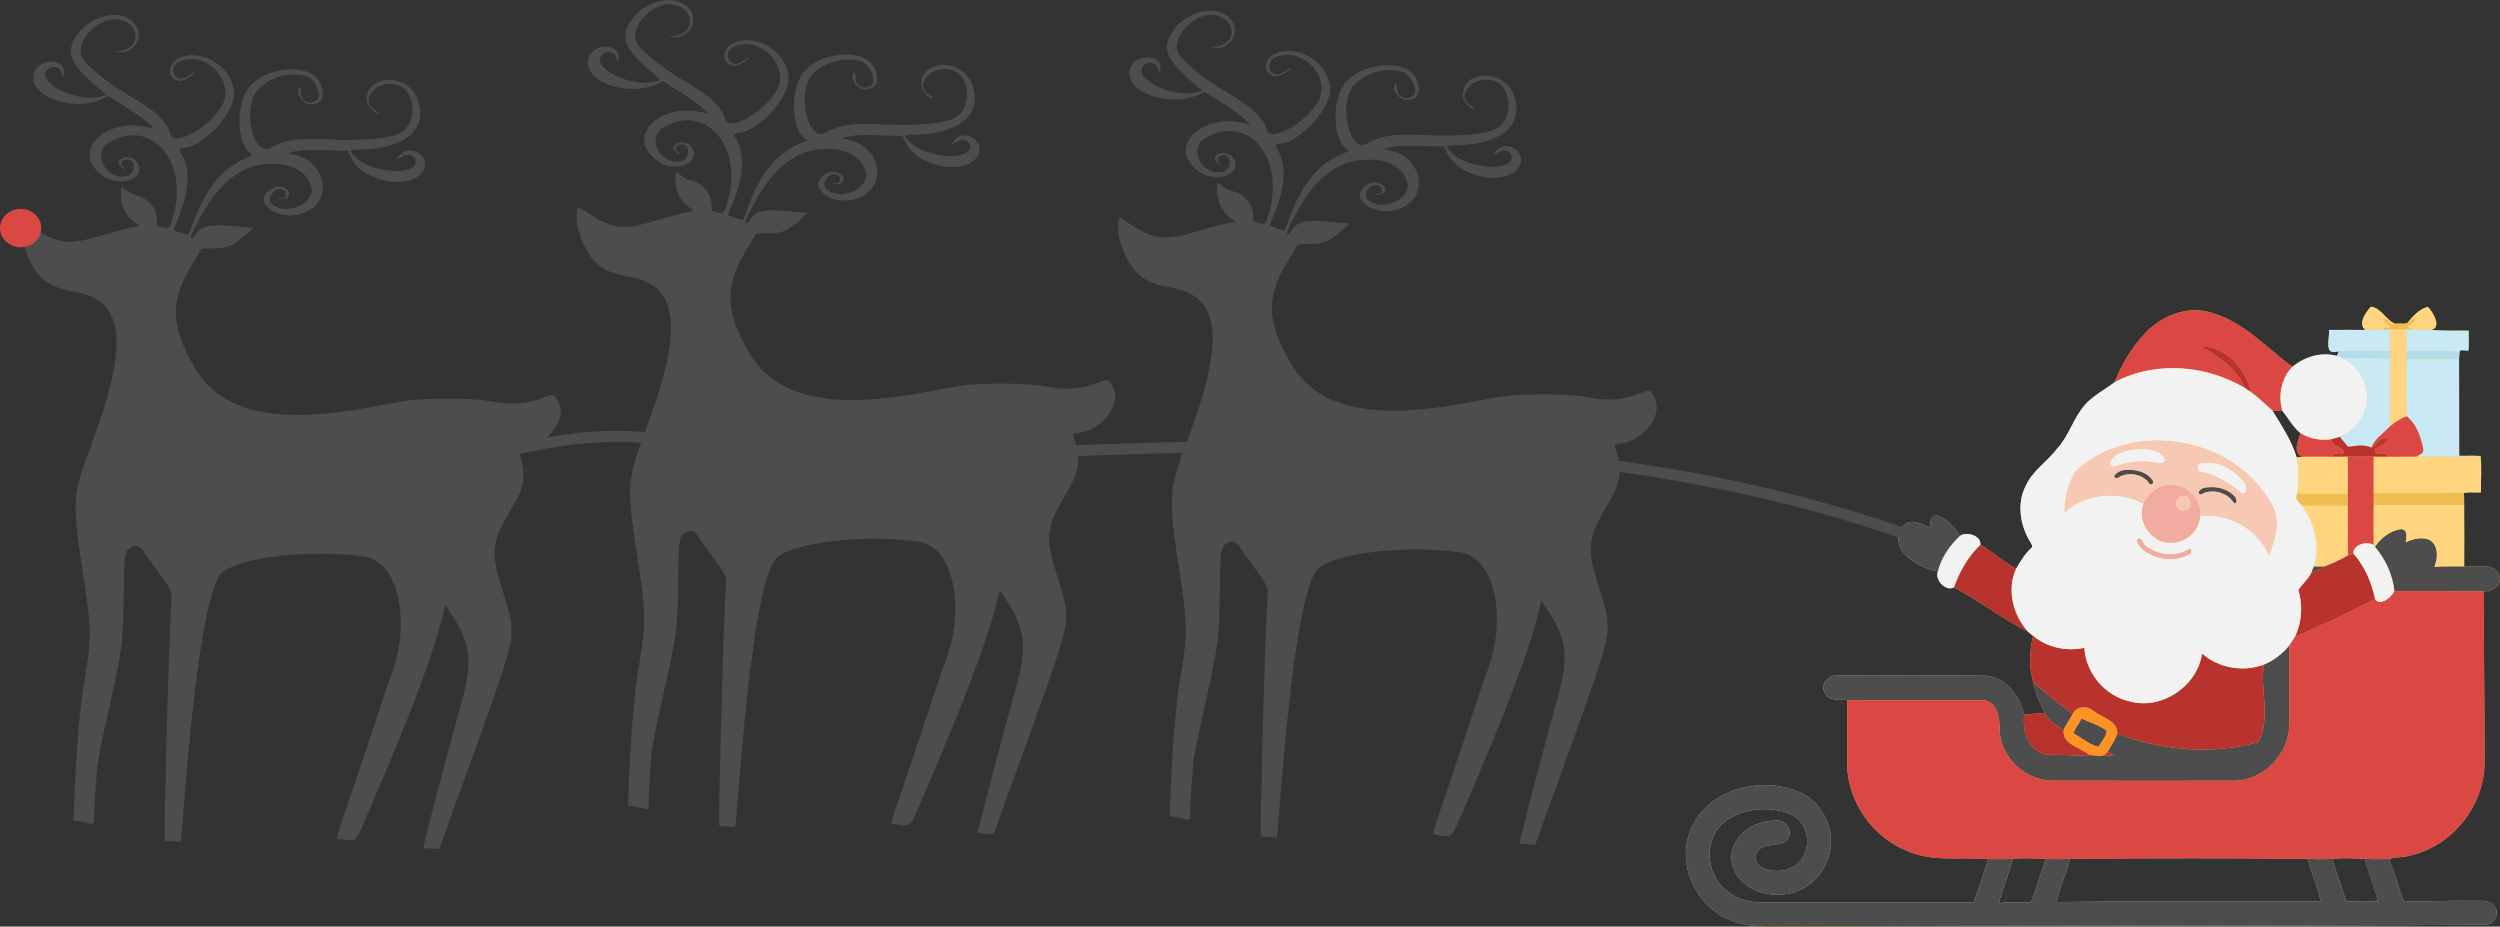
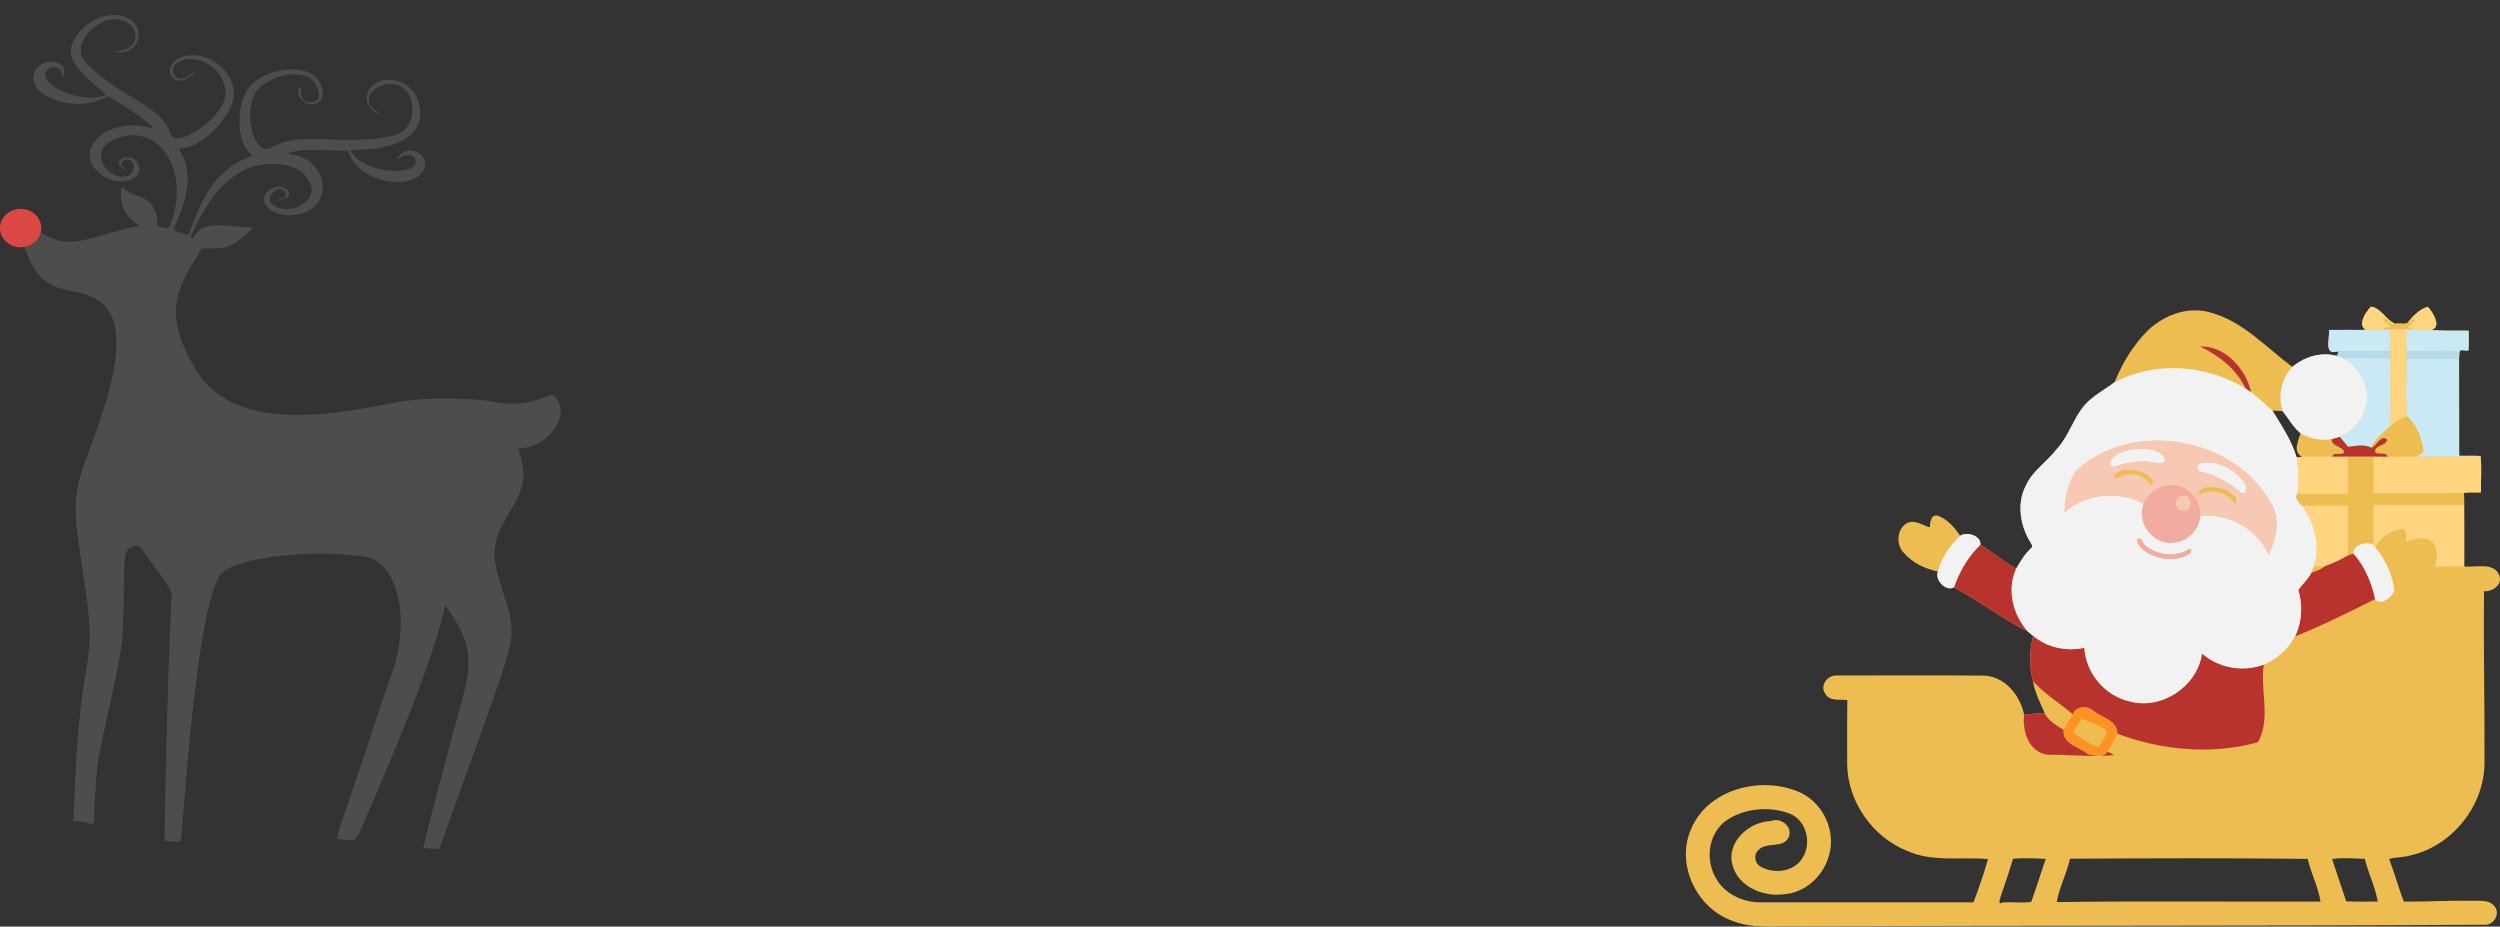
<svg xmlns="http://www.w3.org/2000/svg" xmlns:ns1="http://sodipodi.sourceforge.net/DTD/sodipodi-0.dtd" xmlns:ns2="http://www.inkscape.org/namespaces/inkscape" id="svg2" height="1265.872pt" width="3415.367pt" version="1.1" viewBox="0 0 3415.514 1265.873" ns1:docname="SantaAndSleigh-remix.svg" ns2:version="0.92.1 r15371">
  <rect x="0" y="0" width="3415.514" height="1265.873" fill="#333333" stroke="none" />
  <defs id="defs8332" />
  <ns1:namedview pagecolor="#ffffff" bordercolor="#666666" borderopacity="1" objecttolerance="10" gridtolerance="10" guidetolerance="10" ns2:pageopacity="0" ns2:pageshadow="2" ns2:window-width="1366" ns2:window-height="706" id="namedview8330" showgrid="false" ns2:snap-global="false" showguides="false" ns2:zoom="0.11196396" ns2:cx="1936.9434" ns2:cy="567.44225" ns2:window-x="-8" ns2:window-y="-8" ns2:window-maximized="1" ns2:current-layer="svg2" fit-margin-top="0" fit-margin-left="0" fit-margin-right="0" fit-margin-bottom="0">
    <ns1:guide position="-136.034,382.301" orientation="1,0" id="guide8909" ns2:locked="false" />
  </ns1:namedview>
  <g id="g4267" transform="translate(-101.353,414.708)">
    <g id="g8325">
      <path id="rect4264" d="m 2400,0 v 0.78 c 0.2,-0.2 0.6,-0.59 0.8,-0.78 z m 940.52,4.259 c -6.66,7.17 -18.69,23.941 -7.28,31.761 -16.71,-0.02 -33.42,-0.12 -50.12,0.03 1.54,11.74 -7.861,36.09 13.009,29 -0.26,2.44 -1.09,4.59 -2.48,6.45 -5.327,-1.462 -10.725,-2.123 -16.088,-2.077 -16.086,0.14 -31.848,6.652 -44.403,17.017 -35.54,-26.21 -66.809,-61.621 -110.69,-73.891 -7.53,-2.365 -15.25,-3.407 -22.945,-3.311 -23.085,0.287 -45.945,10.806 -62.775,26.511 -20.52,20.03 -35.78,45.101 -46.32,71.641 -13.23,10.13 -28.489,17.75 -39.909,30.13 -16.26,17.9 -22.06,42.66 -38.53,60.47 -13.36,17.88 -33.741,30.11 -43.031,50.98 -12.52,24.21 -7.75,54.29 6.25,76.88 0.91,2.31 4.35,5.531 1.57,7.841 -8.77,8.01 -15.03,18.18 -20.88,28.4 -17.44,-9.26 -31.94,-22.83 -49.05,-32.55 1.26,-9.045 -9.534,-15.014 -18.997,-14.762 -3.154,0.084 -6.161,0.86 -8.523,2.442 -7.45,-11.08 -16.969,-22.161 -29.589,-27.091 -1.331,-0.451 -2.512,-0.637 -3.556,-0.605 -7.312,0.223 -8.034,11.112 -8.244,16.266 -9.97,-2.77 -21.191,-11.671 -32.241,-5.231 -12.69,7.99 -13.82,27.25 -4.73,38.5 11.94,14.56 29.83,23.22 48,27.07 -4.77,11.51 10.959,27.75 21.889,21.55 34.57,18.52 66.001,42.931 100.98,60.391 2.24,2.15 4.8,3.93 7.2,5.93 -5.08,20.15 -5.851,42.019 -0.191,62.009 2.37,15.57 10.16,29.501 16.03,43.861 -1.174,-0.035 -2.347,-0.051 -3.52,-0.049 -8.215,0.018 -16.422,0.904 -24.569,1.919 -5.59,-26.65 -26.12,-52.331 -55.07,-53.491 -67.36,-0.5 -134.75,-0.25 -202.12,-0.13 -11.91,-0.28 -22.21,14.289 -14.65,24.709 5.94,11.16 20.19,7.39 30.32,9 -0.69,29.34 -0.051,58.73 -0.291,88.1 0.92,51.06 34.831,99.091 82.191,117.89 34.67,15.6 73.63,7.84 110.23,11.08 -5.68,19.97 -12.51,39.76 -19.82,59.13 -96.84,-0.06 -193.68,-0.03 -290.52,-0.02 -24.59,0.4 -50.269,-11.809 -61.989,-34.089 -14.47,-25.33 -9.27,-61.311 15.55,-78.291 24.32,-16.01 56.909,-19.079 84.189,-9.439 25.73,8.75 33.17,44.149 16.87,64.489 -12.35,15.85 -36.52,18.28 -53.62,9.3 -8.92,-3.53 -11.839,-16.859 -4.419,-23.359 11.72,-12.46 35.399,-0.731 42.009,-19.191 4.43,-13.71 -11.971,-25.729 -24.641,-20.489 -30.05,0.85 -61.569,28.66 -52.589,60.55 7.78,29.16 41.72,43.239 69.63,39.569 29.45,-1.82 54.58,-24.98 62.02,-53 9.82,-32.41 -7.041,-69.839 -37.061,-85.069 -15.681,-7.567 -33.54,-11.226 -51.48,-11.103 -42.488,0.29 -85.424,21.779 -100.92,62.722 -19.33,47.8 9.95,106.27 57.92,122.84 29.38,11.71 61.72,6.32 92.47,7.55 312.48,-1.63 625.05,-0.441 937.37,-2.391 11.3,-1.26 18.63,-15.78 11.17,-25.05 -7.46,-10 -21.781,-7.15 -32.461,-7.6 -30.57,-0.73 -61.029,1.441 -91.589,1.081 -7.42,-19.12 -12.59,-39.131 -20.1,-58.231 9.28,-2.95 19.289,-1.879 28.609,-4.789 57.35,-12.66 101.33,-67.62 101.73,-126.28 0.31,-78.22 -1.469,-156.44 -0.739,-234.69 11.36,0.75 25.03,-8.311 21.2,-21.041 -6.84,-19.78 -32.861,-10.919 -48.231,-13.009 0.05,-28 0.14,-56.01 -0.05,-84 0.48,-5.41 -0.02,-10.86 -0.38,-16.25 7.64,-1.7 15.55,-0.29 23.32,-0.82 -0.26,-16.21 1.27,-35.16 -0.65,-49.68 -9.71,-0.64 -19.45,0.029 -29.15,-0.291 -0.22,-44.39 0.139,-88.789 -0.141,-133.17 0.36,-2.78 0.371,-5.591 0.561,-8.381 0.42,-5.3 9.01,-0.929 12.3,-2.519 0.61,-8.92 0.24,-17.89 0.18,-26.82 -17.11,-0.43 -34.26,0.76 -51.28,-1.18 15.51,-3.16 2.2,-24.701 -4.27,-31.341 -11.01,2.44 -20.459,12.7 -27.659,21.38 -5.22,2.75 -11.861,-0.129 -17.391,1.511 -12.26,-4.58 -18.85,-21.681 -32.83,-23.181 z m -134.5,142.04 c 4.6,0.14 9.22,0.26 13.83,0.57 8.21,10 14.17,21.76 24.42,30.17 -2.69,10.64 -11.071,25.59 2.119,32.23 -2.45,0.26 -4.879,0.65 -7.289,1.08 -6.84,-23.11 -20.66,-43.5 -33.08,-64.05 z m 98.188,611.43 c 9.338,-0.066 18.719,0.547 28.012,0.953 4.61,19.76 14.339,38.261 17.569,58.241 -14.33,0.21 -28.7,0.43 -43,-0.27 -6.57,-19.24 -12.849,-38.6 -19.319,-57.88 5.546,-0.72 11.134,-1.004 16.738,-1.044 z m -435.9,0.07 c 9.346,-0.057 18.703,0.352 28.022,0.92 -6.92,19.52 -12.81,39.42 -19.98,58.83 -12.72,1.45 -25.661,-0.04 -38.431,0.55 -6.58,3.44 -4.78,-1.79 -4.35,-4.48 5.86,-18.42 12.751,-36.52 17.941,-55.15 5.588,-0.435 11.191,-0.636 16.798,-0.67 z m 223.52,0.055 c 54.118,-0.025 108.24,0.19 162.32,0.825 4.57,19.79 14.47,38.32 17.5,58.33 -120.14,0.45 -240.34,-0.94 -360.45,0.7 3.75,-20.21 13.569,-39.139 18.309,-59.239 54.085,-0.325 108.2,-0.59 162.32,-0.616 z" ns2:connector-curvature="0" style="fill:#edbd51" />
-       <path id="path4" d="m 2400,0 v 0.78 c 0.2,-0.2 0.6,-0.59 0.8,-0.78 z m 610.67,227.15 c -1.725,-0.006 -3.43,0.072 -5.094,0.228 -5.95,-1.67 -24.259,10.22 -11.359,11.13 13.11,-9.43 34.879,-6.209 43.759,7.741 2.86,2.67 6.71,-1.47 4.47,-4.5 -6.65,-10.395 -19.701,-14.558 -31.777,-14.598 z m 112.13,23.591 c -2.712,0.005 -5.411,0.225 -8.044,0.648 -4.57,-0.09 -14.579,6.909 -6.869,9.639 14.85,-8.89 36.91,-3.35 45.5,11.83 5.49,1.14 3.59,-6.859 1.1,-9.319 -7.93,-8.816 -19.934,-12.819 -31.688,-12.798 z m -376.6,38.78 c -7.312,0.223 -8.034,11.112 -8.244,16.266 -9.97,-2.77 -21.191,-11.671 -32.241,-5.231 -12.69,7.99 -13.82,27.25 -4.73,38.5 11.94,14.56 29.83,23.22 48,27.07 4.46,-18.94 16.299,-35.749 30.359,-48.909 -7.45,-11.08 -16.969,-22.161 -29.589,-27.091 -1.331,-0.451 -2.512,-0.637 -3.556,-0.605 z m 635.51,18.675 c -14.71,1.73 -27.561,12.151 -35.831,24.041 14.36,17.17 24.43,38.18 26.6,60.63 40.84,0.33 81.691,-0.03 122.53,0.18 11.36,0.75 25.03,-8.311 21.2,-21.041 -6.84,-19.78 -32.861,-10.919 -48.231,-13.009 -13.58,0.01 -27.159,-0.16 -40.719,0.55 5.19,-11.88 5.63,-28.67 -6.3,-36.63 -10.75,-4.73 -22.64,-1.26 -32.87,3.03 1.02,-6.27 3.04,-17.62 -6.38,-17.75 z m -111.9,50.88 c -2.447,-0.01 -4.891,-0.004 -7.341,0.066 -1.41,2.82 -2.5,5.77 -3.45,8.77 6.26,-2.38 13.051,-4.271 18.161,-8.811 -2.47,0.01 -4.923,-0.015 -7.37,-0.025 z m -40.809,108 c -9.39,11.33 -21.13,20.58 -34.8,26.18 -5.38,34.52 10.249,74.491 -8.011,106.03 -62.66,17.63 -131.38,11.089 -192.07,-11.631 -3.32,8.63 -8.629,16.231 -13.189,24.211 2.15,2.48 6.86,2.56 8.17,5.13 -29.89,2.56 -60.21,-0.72 -90.2,-0.62 -25.78,-3.46 -34.95,-32.179 -32.05,-54.639 -5.59,-26.65 -26.12,-52.331 -55.07,-53.491 -67.36,-0.5 -134.75,-0.25 -202.12,-0.13 -11.91,-0.28 -22.21,14.289 -14.65,24.709 5.94,11.16 20.19,7.39 30.32,9 62.46,0.46 124.94,-0.059 187.4,0.241 19.05,3.85 20.709,26.85 20.639,42.52 2.2,36.8 35.511,66.889 72.011,67.189 83.14,0.42 166.3,0.251 249.44,0.091 38.75,-0.73 72.041,-34.94 74.111,-73.23 0.34,-37.18 0.05,-74.371 0.07,-111.56 z m -350.2,48.93 c 2.37,15.57 10.16,29.501 16.03,43.861 5.45,10.58 16.14,16.609 25.92,22.589 3.6,-7.45 8.11,-14.389 12.37,-21.459 -17.74,-14.89 -38.26,-27.641 -54.32,-44.991 z m 66.459,51.011 c -3.61,6.67 -8.559,12.699 -11.389,19.759 11.22,6.46 21.959,16.02 34.489,18.87 3.78,-7.15 10.851,-13.731 11.241,-22.041 -10.37,-7.48 -22.841,-11.519 -34.341,-16.589 z m -433.78,90.867 c -42.488,0.29 -85.424,21.779 -100.92,62.722 -19.33,47.8 9.95,106.27 57.92,122.84 29.38,11.71 61.72,6.32 92.47,7.55 312.48,-1.63 625.05,-0.441 937.37,-2.391 11.3,-1.26 18.63,-15.78 11.17,-25.05 -7.46,-10 -21.781,-7.15 -32.461,-7.6 -30.57,-0.73 -61.029,1.441 -91.589,1.081 -7.42,-19.12 -12.59,-39.131 -20.1,-58.231 -11.07,0.31 -22.15,0.38 -33.2,-0.13 4.61,19.76 14.339,38.261 17.569,58.241 -14.33,0.21 -28.7,0.43 -43,-0.27 -6.57,-19.24 -12.849,-38.6 -19.319,-57.88 -11.09,0.39 -22.19,0.409 -33.25,-0.091 4.57,19.79 14.47,38.32 17.5,58.33 -120.14,0.45 -240.34,-0.94 -360.45,0.7 3.75,-20.21 13.569,-39.139 18.309,-59.239 -11.05,0.81 -22.13,0.7 -33.18,0.25 -6.92,19.52 -12.81,39.42 -19.98,58.83 -12.72,1.45 -25.661,-0.04 -38.431,0.55 -6.58,3.44 -4.78,-1.79 -4.35,-4.48 5.86,-18.42 12.751,-36.52 17.941,-55.15 -11.37,0.76 -22.77,0.68 -34.15,0.43 -5.68,19.97 -12.51,39.76 -19.82,59.13 -96.84,-0.06 -193.68,-0.03 -290.52,-0.02 -24.59,0.4 -50.269,-11.809 -61.989,-34.089 -14.47,-25.33 -9.27,-61.311 15.55,-78.291 24.32,-16.01 56.909,-19.079 84.189,-9.439 25.73,8.75 33.17,44.149 16.87,64.489 -12.35,15.85 -36.52,18.28 -53.62,9.3 -8.92,-3.53 -11.839,-16.859 -4.419,-23.359 11.72,-12.46 35.399,-0.731 42.009,-19.191 4.43,-13.71 -11.971,-25.729 -24.641,-20.489 -30.05,0.85 -61.569,28.66 -52.589,60.55 7.78,29.16 41.72,43.239 69.63,39.569 29.45,-1.82 54.58,-24.98 62.02,-53 9.82,-32.41 -7.041,-69.839 -37.061,-85.069 -15.681,-7.567 -33.54,-11.226 -51.48,-11.103 z" ns2:connector-curvature="0" style="fill:#4d4d4d" />
      <path id="path6" d="m 3340.5,4.259 c -6.66,7.17 -18.69,23.941 -7.28,31.761 11.2,0.18 22.41,-0.341 33.63,0.039 0.58,9.65 -0.021,19.341 0.109,29.011 0.12,3.3 0.15,6.589 0.25,9.889 -1,31.03 0.971,62.141 -1.089,93.131 7.27,-5.6 14.769,-11.211 23.559,-14.161 -1.74,-26.24 -0.201,-52.63 -0.691,-78.93 -0.02,-3.33 -0.089,-6.679 0.011,-10.009 -0.07,-9.62 -0.251,-19.25 0.059,-28.87 11.17,-0.51 22.381,0.08 33.591,-0.23 15.51,-3.16 2.2,-24.701 -4.27,-31.341 -11.01,2.44 -20.459,12.7 -27.659,21.38 2.64,-1.43 9.55,-7.909 10.05,-2.359 -5.89,4.37 -16.131,10.59 -1.711,11.5 -14.08,-0.09 -28.14,-0.041 -42.2,0.139 1.14,-4.57 8.43,-0.109 10.4,-4.119 -2.23,-4.47 -9.62,-4.791 -10.07,-10.111 8.33,-2.48 8.761,11.441 16.141,6.461 -12.26,-4.58 -18.85,-21.681 -32.83,-23.181 z m 149.7,203.99 c -29.17,1.74 -58.43,0.24 -87.63,0.78 -13.13,-0.08 -26.24,0.021 -39.35,0.161 -6.42,-0.02 -12.8,-0.201 -19.18,-0.191 -0.08,16.67 -0.071,33.33 -0.031,50 41.17,-0.17 82.35,0.33 123.52,-0.25 7.64,-1.7 15.55,-0.29 23.32,-0.82 -0.26,-16.21 1.27,-35.16 -0.65,-49.68 z m -228.3,0.734 c -5.181,0.015 -10.362,0.087 -15.541,0.286 -2.45,0.26 -4.879,0.65 -7.289,1.08 2.53,16.37 3.769,32.989 0.909,49.409 22.99,0.52 46,0.111 69,0.241 0.07,-17 -0.02,-34.001 0.02,-50.991 -7.09,-0.05 -14.131,0.071 -21.191,0.061 -8.638,0.025 -17.274,-0.11 -25.909,-0.086 z m 82.1,66.02 c 0.02,18.22 -0.17,36.45 0.05,54.68 0.58,0.85 1.179,1.701 1.789,2.561 8.27,-11.89 21.121,-22.311 35.831,-24.041 9.42,0.13 7.4,11.48 6.38,17.75 10.23,-4.29 22.12,-7.76 32.87,-3.03 11.93,7.96 11.49,24.75 6.3,36.63 13.56,-0.71 27.139,-0.54 40.719,-0.55 0.05,-28 0.14,-56.01 -0.05,-84 h -123.89 z m -97.791,0.92 c 17.07,23.66 25.6,54.85 16.18,83.23 4.9,-0.14 9.771,-0.021 14.711,-0.041 11.13,-3.97 21.99,-9.129 32.2,-15.059 -0.68,-22.68 -0.151,-45.37 -0.341,-68.05 -20.92,-0.06 -41.84,0.12 -62.75,-0.08 z" ns2:connector-curvature="0" style="fill:#ffd57f" />
-       <path id="path8" d="m 3099.5,9.239 c -23.1,0.287 -45.9,10.806 -62.7,26.511 -20.52,20.03 -35.78,45.101 -46.32,71.641 55.5,-29.57 125.46,-23.61 178.65,8.45 -12.18,-26.33 -36.51,-44.961 -62.12,-57.291 34.42,-1.09 62.54,30.62 69.9,62.47 10.33,7.7 19.591,16.65 29.131,25.28 4.6,0.14 9.22,0.26 13.83,0.57 -6.64,-20.73 -1.881,-44.61 13.339,-60.43 -35.6,-26.209 -66.8,-61.62 -110.7,-73.89 -7.6,-2.365 -15.3,-3.407 -23,-3.311 z m 290.2,144.69 c -8.79,2.95 -16.289,8.561 -23.559,14.161 -8.91,9.01 -20.54,16.399 -25.25,28.719 6.76,-0.22 11.51,-17.919 21.48,-11.459 0.89,9.09 -17.52,7.74 -16.23,17.23 4.17,5.35 15.07,-1.099 17.08,6.611 13.11,-0.14 26.22,-0.241 39.35,-0.161 4.8,-2.25 11.65,-4.759 9.4,-11.789 -3.41,-15.79 -9.26,-32.911 -22.27,-43.311 z m -145.46,23.111 c -2.69,10.64 -11.071,25.59 2.119,32.23 13.81,-0.53 27.63,-0.16 41.45,-0.2 1.49,-7.54 13.081,-0.311 16.131,-6.141 -2.11,-8.38 -17.801,-7.639 -17.111,-17.709 -14.68,2.42 -29.859,-0.55 -42.589,-8.18 z m 82.272,31.934 c -5.84,-0.002 -11.678,0.004 -17.512,0.034 -0.04,16.99 0.05,33.991 -0.02,50.991 0.07,5.33 0,10.66 0,16 0.19,22.68 -0.339,45.37 0.341,68.05 2.49,-0.78 4.98,-1.54 7.48,-2.3 -1.46,-12.15 17.73,-17.76 27.27,-12.07 -0.22,-18.23 -0.03,-36.46 -0.05,-54.68 -0.08,-5.33 -0.071,-10.68 -0.011,-16 -0.04,-16.67 -0.049,-33.33 0.031,-50 -5.845,-0.01 -11.688,-0.022 -17.528,-0.025 z m 45.947,183.9 c -3.58,8.27 -19.52,21.27 -26.25,10.83 -35.9,17.98 -72.079,36.12 -109.37,51.08 -2.63,4.1 -5.21,8.23 -7.9,12.3 -0.02,37.19 0.27,74.381 -0.07,111.56 -2.07,38.29 -35.361,72.5 -74.111,73.23 -83.14,0.16 -166.3,0.329 -249.44,-0.091 -36.5,-0.3 -69.811,-30.389 -72.011,-67.189 0.07,-15.67 -1.589,-38.67 -20.639,-42.52 -62.46,-0.3 -124.94,0.219 -187.4,-0.241 -0.69,29.34 -0.051,58.73 -0.291,88.1 0.92,51.06 34.831,99.091 82.191,117.89 34.67,15.6 73.63,7.84 110.23,11.08 11.38,0.25 22.78,0.33 34.15,-0.43 14.9,-1.16 29.91,-0.66 44.82,0.25 11.05,0.45 22.13,0.56 33.18,-0.25 108.17,-0.65 216.47,-1.061 324.64,0.209 11.06,0.5 22.16,0.481 33.25,0.091 14.79,-1.92 29.88,-0.741 44.75,-0.091 11.05,0.51 22.13,0.44 33.2,0.13 9.28,-2.95 19.289,-1.879 28.609,-4.789 57.35,-12.66 101.33,-67.62 101.73,-126.28 0.31,-78.22 -1.469,-156.44 -0.739,-234.69 -40.84,-0.21 -81.691,0.15 -122.53,-0.18 z" ns2:connector-curvature="0" style="fill:#db4743" />
      <path id="path12" d="m 3422.7,35.891 c -11.21,0.31 -22.421,-0.28 -33.591,0.23 -0.31,9.62 -0.129,19.25 -0.059,28.87 23.8,1.36 49.33,-2.421 72.45,1.419 0.42,-5.3 9.01,-0.929 12.3,-2.519 0.61,-8.92 0.24,-17.89 0.18,-26.82 -17.11,-0.43 -34.26,0.76 -51.28,-1.18 z m -64.214,0.028 c -8.411,-0.022 -16.816,0.237 -25.216,0.102 -16.71,-0.02 -33.42,-0.12 -50.12,0.03 1.54,11.74 -7.861,36.09 13.009,29 23.62,-0.14 47.23,-0.06 70.85,0.02 -0.13,-9.67 0.471,-19.361 -0.109,-29.011 -2.805,-0.095 -5.61,-0.133 -8.414,-0.141 z m -57.286,38.052 c 26.27,12.37 41.33,45.12 30.5,72.68 -5.18,16.19 -18.36,28.73 -33.77,35.32 3.8,4.55 7.389,9.28 11.359,13.7 10.43,-1.08 21.801,-3.891 31.631,1.139 4.71,-12.32 16.34,-19.709 25.25,-28.719 2.06,-30.99 0.089,-62.101 1.089,-93.131 -22.02,-0.65 -44.049,-0.439 -66.059,-0.989 z m 159.74,0.82 c -23.97,0.46 -47.94,0.099 -71.9,0.209 0.49,26.3 -1.049,52.69 0.691,78.93 13.01,10.4 18.86,27.521 22.27,43.311 2.25,7.03 -4.6,9.539 -9.4,11.789 29.2,-0.54 58.46,0.96 87.63,-0.78 -9.71,-0.64 -19.45,0.029 -29.15,-0.291 -0.22,-44.39 0.139,-88.789 -0.141,-133.17 z" ns2:connector-curvature="0" style="fill:#c9eaf5" />
      <path id="path16" d="m 3108.6,58.523 c -0.535,0.001 -1.072,0.009 -1.609,0.027 25.61,12.33 49.94,30.961 62.12,57.291 2.43,1.96 5.05,3.66 7.78,5.18 -7.245,-31.352 -34.606,-62.569 -68.291,-62.497 z m 189.3,123.45 c -3.69,1.12 -7.37,2.21 -11.07,3.25 -0.69,10.07 15.001,9.329 17.111,17.709 -3.05,5.83 -14.641,-1.399 -16.131,6.141 7.06,0.01 14.101,-0.111 21.191,-0.061 11.67,-0.06 23.351,-0.029 35.041,-0.009 6.38,-0.01 12.76,0.171 19.18,0.191 -2.01,-7.71 -12.91,-1.261 -17.08,-6.611 -1.29,-9.49 17.12,-8.14 16.23,-17.23 -9.97,-6.46 -14.72,11.239 -21.48,11.459 -9.83,-5.03 -21.201,-2.219 -31.631,-1.139 -3.97,-4.42 -7.559,-9.15 -11.359,-13.7 z m -491.05,147.57 c -16.53,16 -28.611,36.409 -35.991,58.139 34.57,18.52 66.001,42.931 100.98,60.391 -20.52,-22.73 -29.131,-57.52 -15.941,-85.98 -17.44,-9.26 -31.94,-22.83 -49.05,-32.55 z m 510,12.21 c -2.5,0.76 -4.99,1.52 -7.48,2.3 -10.21,5.93 -21.07,11.089 -32.2,15.059 -5.11,4.54 -11.901,6.431 -18.161,8.811 -4.35,8.81 -12.26,15.479 -17.65,23.189 6.18,21.03 5.121,43.82 -4.469,63.67 37.29,-14.96 73.469,-33.1 109.37,-51.08 -4.68,-22.43 -14.089,-44.69 -29.409,-61.95 z m -437.8,112.25 c -5.08,20.15 -5.851,42.019 -0.191,62.009 16.06,17.35 36.58,30.101 54.32,44.991 4.77,-11.62 20.48,-11.779 28.83,-3.959 11.7,8.84 32.309,12.829 32.059,30.619 60.69,22.72 129.41,29.261 192.07,11.631 18.26,-31.54 2.631,-71.511 8.011,-106.03 -28.36,10.6 -61.591,4.771 -84.381,-15.169 -6.35,44.87 -55.43,77.649 -99.18,65.319 -33.64,-7.56 -59.72,-38.74 -61.55,-73.15 -24.38,5.28 -50.689,-0.199 -69.989,-16.259 z m 12.319,105.82 c -8.215,0.018 -16.422,0.904 -24.569,1.919 -2.9,22.46 6.27,51.179 32.05,54.639 29.99,-0.1 60.31,3.18 90.2,0.62 -1.31,-2.57 -6.02,-2.65 -8.17,-5.13 -4.76,9.23 -18.31,5.359 -26.4,3.839 -11.86,-9.97 -35.84,-13.55 -33.67,-33.25 -9.78,-5.98 -20.47,-12.009 -25.92,-22.589 -1.174,-0.035 -2.347,-0.051 -3.52,-0.048 z" ns2:connector-curvature="0" style="fill:#b8332e" />
      <path id="path18" d="m 3434.7,64.631 c -15.216,0.05 -30.766,1.209 -45.641,0.359 -0.1,3.33 -0.031,6.679 -0.011,10.009 23.96,-0.11 47.93,0.251 71.9,-0.209 0.36,-2.78 0.371,-5.591 0.561,-8.381 -8.67,-1.44 -17.68,-1.808 -26.809,-1.778 z m -103.11,0.347 c -11.808,-0.013 -23.615,0.002 -35.425,0.072 -0.26,2.44 -1.09,4.59 -2.48,6.45 2.53,0.71 5.03,1.57 7.52,2.47 22.01,0.55 44.039,0.339 66.059,0.989 -0.1,-3.3 -0.13,-6.589 -0.25,-9.889 -11.81,-0.04 -23.618,-0.08 -35.425,-0.092 z" ns2:connector-curvature="0" style="fill:#b5dceb" />
      <path id="path22" d="m 3277.6,69.423 c -16.086,0.14 -31.848,6.652 -44.403,17.017 -15.22,15.82 -19.979,39.7 -13.339,60.43 8.21,10 14.17,21.76 24.42,30.17 12.73,7.63 27.909,10.6 42.589,8.18 3.7,-1.04 7.38,-2.13 11.07,-3.25 15.41,-6.59 28.59,-19.13 33.77,-35.32 10.83,-27.56 -4.23,-60.31 -30.5,-72.68 -2.49,-0.9 -4.99,-1.76 -7.52,-2.47 -5.327,-1.462 -10.725,-2.123 -16.088,-2.077 z M 3069,88.192 c -27.202,0.125 -54.252,6.262 -78.533,19.198 -13.23,10.13 -28.489,17.75 -39.909,30.13 -16.26,17.9 -22.06,42.66 -38.53,60.47 -13.36,17.88 -33.741,30.11 -43.031,50.98 -12.52,24.21 -7.75,54.29 6.25,76.88 0.91,2.31 4.35,5.531 1.57,7.841 -8.77,8.01 -15.03,18.18 -20.88,28.4 -13.19,28.46 -4.579,63.25 15.941,85.98 2.24,2.15 4.8,3.93 7.2,5.93 19.3,16.06 45.609,21.539 69.989,16.259 1.83,34.41 27.91,65.59 61.55,73.15 43.75,12.33 92.83,-20.449 99.18,-65.319 22.79,19.94 56.021,25.769 84.381,15.169 13.67,-5.6 25.41,-14.85 34.8,-26.18 2.69,-4.07 5.27,-8.2 7.9,-12.3 9.59,-19.85 10.649,-42.64 4.469,-63.67 5.39,-7.71 13.3,-14.379 17.65,-23.189 0.95,-3 2.04,-5.95 3.45,-8.77 9.42,-28.38 0.89,-59.57 -16.18,-83.23 -4.28,-4.49 -11.08,-9.691 -6.25,-16.161 2.86,-16.42 1.621,-33.039 -0.909,-49.409 -6.84,-23.11 -20.66,-43.5 -33.08,-64.05 -9.54,-8.63 -18.801,-17.58 -29.131,-25.28 -2.73,-1.52 -5.35,-3.22 -7.78,-5.18 -29.919,-18.034 -65.144,-27.809 -100.12,-27.648 z m -21.672,99.119 c 61.675,-0.609 124.48,29.328 155.55,83.848 14.93,21.44 8.039,50.051 -1.981,72.091 -15.2,-36.06 -55.659,-56.92 -93.809,-53.55 -0.81,19.26 -17.511,35.63 -36.591,36.83 -27.66,3.29 -50.54,-27.31 -40.35,-53.22 -34.49,-18.07 -78.609,-14.189 -108.07,11.641 0.72,-19.84 4.52,-41.091 16.7,-57.241 29.945,-27.066 69.015,-40.008 108.55,-40.398 z m -19.058,11.05 c -2.643,-0.034 -5.227,0.045 -7.662,0.169 -12.96,1.34 -28.6,4.08 -35.85,16.37 -3.28,5.55 3.45,10.58 8.28,7.13 17.24,-5.74 35.49,-8.15 53.5,-4.38 5.05,0.75 15.541,1.389 11.941,-6.891 -6.216,-9.986 -18.756,-12.253 -30.208,-12.398 z m 88.673,18.605 c -2.053,2e-4 -4.111,0.126 -6.166,0.384 -7.95,-0.02 -11.14,12.04 -1.67,12.65 20.42,4.73 38.37,15.28 54.15,28.8 8.57,4.15 8.03,-9.86 4.43,-14.43 -11.5,-15.723 -30.894,-27.407 -50.744,-27.405 z m -329.05,97.813 c -3.154,0.084 -6.161,0.86 -8.523,2.442 -14.06,13.16 -25.899,29.969 -30.359,48.909 -4.77,11.51 10.959,27.75 21.889,21.55 7.38,-21.73 19.461,-42.139 35.991,-58.139 1.26,-9.045 -9.534,-15.014 -18.997,-14.762 z m 236.03,6.272 c 4.415,0.164 5.116,8.007 8.922,10.191 16.38,12.77 42.09,16.109 59.4,3.809 3.79,-0.34 3.471,5.51 0.591,6.68 -19.68,12.57 -47.461,7.841 -64.941,-6.559 -2.45,-3.61 -9.529,-9.381 -5.469,-13.911 0.544,-0.162 1.04,-0.226 1.497,-0.209 z m 310.52,6.405 c -9.036,0.208 -18.654,5.562 -17.605,14.295 15.32,17.26 24.729,39.52 29.409,61.95 6.73,10.44 22.67,-2.56 26.25,-10.83 -2.17,-22.45 -12.24,-43.46 -26.6,-60.63 -0.61,-0.86 -1.209,-1.711 -1.789,-2.561 -2.683,-1.6 -6.13,-2.307 -9.666,-2.225 z" ns2:connector-curvature="0" style="fill:#f2f2f2" />
      <path id="path36" d="m 3047.3,187.31 c -39.535,0.391 -78.605,13.332 -108.55,40.398 -12.18,16.15 -15.98,37.401 -16.7,57.241 29.46,-25.83 73.579,-29.711 108.07,-11.641 6.61,-14.51 21.48,-25.689 37.77,-25.219 21.5,-0.1 41.15,19.859 39.17,41.609 38.15,-3.37 78.609,17.49 93.809,53.55 10.02,-22.04 16.911,-50.651 1.981,-72.091 -31.066,-54.521 -93.875,-84.458 -155.55,-83.848 z m -19.058,11.05 c 11.452,0.146 23.992,2.413 30.208,12.398 3.6,8.28 -6.891,7.641 -11.941,6.891 -18.01,-3.77 -36.26,-1.36 -53.5,4.38 -4.83,3.45 -11.56,-1.58 -8.28,-7.13 7.25,-12.29 22.89,-15.03 35.85,-16.37 2.436,-0.124 5.02,-0.202 7.662,-0.169 z m 88.673,18.605 c 19.85,-0.002 39.244,11.681 50.744,27.405 3.6,4.57 4.14,18.58 -4.43,14.43 -15.78,-13.52 -33.73,-24.07 -54.15,-28.8 -9.47,-0.61 -6.28,-12.67 1.67,-12.65 2.055,-0.259 4.112,-0.384 6.166,-0.384 z m -106.23,10.186 c 12.075,0.041 25.127,4.203 31.777,14.598 2.24,3.03 -1.61,7.17 -4.47,4.5 -8.88,-13.95 -30.649,-17.171 -43.759,-7.741 -12.9,-0.91 5.409,-12.8 11.359,-11.13 1.664,-0.156 3.369,-0.234 5.094,-0.228 z m 112.13,23.591 c 11.753,-0.021 23.758,3.983 31.688,12.798 2.49,2.46 4.39,10.459 -1.1,9.319 -8.59,-15.18 -30.65,-20.72 -45.5,-11.83 -7.71,-2.73 2.299,-9.729 6.869,-9.639 2.632,-0.424 5.332,-0.644 8.044,-0.648 z m -37.655,11.378 c -0.828,0.004 -1.708,0.108 -2.639,0.33 -12.2,0.84 -10.899,21.98 1.381,20.58 14.419,1.884 13.676,-20.963 1.258,-20.909 z" ns2:connector-curvature="0" style="fill:#f7c8b4" />
      <path id="path50" d="m 3066.4,248.08 c -15.688,0.242 -29.845,11.173 -36.248,25.23 -10.19,25.91 12.69,56.51 40.35,53.22 19.08,-1.2 35.781,-17.57 36.591,-36.83 1.98,-21.75 -17.67,-41.709 -39.17,-41.609 -0.509,-0.015 -1.016,-0.019 -1.522,-0.011 z m 18.791,14.041 c 12.418,-0.053 13.161,22.794 -1.258,20.909 -12.28,1.4 -13.581,-19.74 -1.381,-20.58 0.931,-0.221 1.811,-0.326 2.639,-0.33 z m -61.3,58.93 c -0.457,-0.017 -0.953,0.047 -1.497,0.209 -4.06,4.53 3.019,10.301 5.469,13.911 17.48,14.4 45.261,19.129 64.941,6.559 2.88,-1.17 3.199,-7.02 -0.591,-6.68 -17.31,12.3 -43.02,8.961 -59.4,-3.809 -3.806,-2.184 -4.507,-10.027 -8.922,-10.191 z" ns2:connector-curvature="0" style="fill:#f1aba1" />
    </g>
    <path id="path88" d="m 2933.2,561 c 4.77,-11.62 20.48,-11.78 28.83,-3.96 11.7,8.84 32.31,12.83 32.06,30.62 -3.32,8.63 -8.63,16.23 -13.19,24.21 -4.76,9.23 -18.31,5.36 -26.4,3.84 -11.86,-9.97 -35.84,-13.55 -33.67,-33.25 3.6,-7.45 8.11,-14.39 12.37,-21.46 m 12.14,6.02 c -3.61,6.67 -8.56,12.7 -11.39,19.76 11.22,6.46 21.96,16.02 34.49,18.87 3.78,-7.15 10.85,-13.73 11.24,-22.04 -10.37,-7.48 -22.84,-11.52 -34.34,-16.59 z" ns2:connector-curvature="0" style="fill:#fd9325" />
  </g>
-   <path d="m 2097.624,1153.827 c 0,-0.235 6.849,-19.252 15.222,-42.261 77.293,-212.481 84.661,-235.144 83.543,-256.965 -0.83,-16.202 -1.99,-21.168 -13.334,-57.101 -15.678,-49.66 -14.014,-62.843 13.774,-109.078 18.158,-30.211 19.978,-45.63 9.325,-78.994 -0.66,-2.067 0.057,-2.448 5.851,-3.108 34.264,-3.903 61.784,-40.901 47.862,-64.346 -5.792,-9.755 -5.662,-9.728 -20.28,-4.239 -22.696,8.522 -42.994,10.088 -68.259,5.268 -28.244,-5.388 -90.18,-5.883 -121.582,-0.972 -6.181,0.967 -25.03,4.403 -41.888,7.636 -132.193,25.354 -208.73,8.543 -244.723,-53.748 -33.716,-58.354 -33.799,-92.477 -0.357,-144.981 5.149,-8.084 9.363,-15.319 9.364,-16.077 10e-4,-1.001 3.902,-1.393 14.231,-1.432 21.6,-0.082 27.317,-2.174 44.046,-16.116 12.735,-10.613 14.944,-13.633 9.129,-12.478 -1.457,0.289 -9.586,-0.256 -18.065,-1.213 -36.462,-4.113 -50.084,-1.298 -57.311,11.844 -2.238,4.07 -4.194,5.141 -5.794,3.174 -1.656,-2.036 16.649,-36.326 27.885,-52.237 17.191,-24.34 40.851,-41.858 62.286,-46.11 37.49,-7.437 67.164,3.931 74.065,28.374 6.484,22.968 -33.622,41.311 -53.411,24.428 -9.001,-7.679 3.895,-24.872 14.644,-19.522 7.128,3.548 4.307,13.439 -3.208,11.248 -1.072,-0.312 -1.949,-0.085 -1.949,0.506 0,1.883 8.211,1.152 10.72,-0.954 10.556,-8.861 -7.765,-20.225 -20.607,-12.784 -28.485,16.505 4.215,44.79 40.017,34.614 46.138,-13.113 35.822,-74.405 -13.712,-81.465 -6.226,-0.887 -4.519,-1.832 7.85,-4.344 7.14,-1.45 13.719,-1.616 39.361,-0.99 l 30.788,0.752 3.204,7.558 c 14.785,34.875 82.371,48.199 99.457,19.607 11.222,-18.78 -17.033,-37.924 -31.782,-21.534 -4.914,5.46 -4.04,7.275 1.529,3.175 8.459,-6.228 19.999,-2.95 19.999,5.681 0,20.454 -61.287,15.837 -82.668,-6.227 -8.269,-8.533 -8.203,-9.649 0.568,-9.654 65.776,-0.042 98.94,-26.333 85.217,-67.555 -12.277,-36.88 -70.257,-37.476 -70.257,-0.722 0,7.231 11.971,20.751 15.8,17.843 0.493,-0.375 -1.297,-1.986 -3.978,-3.58 -23.578,-14.017 2.78,-43.231 30.941,-34.293 21.795,6.918 27.081,43.29 8.918,61.378 -10.893,10.849 -50.347,15.401 -108.829,12.556 -36.781,-1.789 -55.618,1.179 -73.602,11.6 -22.608,13.1 -38.91,-47.853 -20.361,-76.126 10.185,-15.524 38.465,-26.87 58.83,-23.602 2.188,0.351 5.444,0.864 7.235,1.139 14.044,2.159 26.538,28.681 16.122,34.223 -11.203,5.961 -20.838,0.526 -20.838,-11.752 0,-4.198 -0.553,-7.057 -1.26,-6.52 -7.63,5.796 2.756,23.324 13.821,23.324 16.699,0 21.902,-12.128 12.976,-30.248 -13.736,-27.89 -78.493,-21.096 -98.838,10.368 -15.045,23.269 -14.024,68.936 1.896,84.779 2.857,2.844 4.986,5.246 4.73,5.338 -38.547,13.955 -61.405,40.053 -80.751,92.195 -2.941,7.928 -5.587,15.014 -5.88,15.747 -0.408,1.023 -17.875,-4.668 -20.676,-6.736 -0.162,-0.119 2.628,-7.101 6.2,-15.515 15.582,-36.707 17.084,-68.393 4.203,-88.677 -3.939,-6.202 -3.581,-6.735 5.233,-7.806 25.773,-3.131 64.896,-44.784 66.77,-71.087 2.534,-35.577 -40.519,-65.882 -73.955,-52.058 -18.83,7.785 -17.779,31.546 1.395,31.546 4.578,0 20.685,-10.109 18.614,-11.682 -0.411,-0.313 -3.349,1.407 -6.527,3.822 -10.27,7.802 -18.758,6.628 -21.959,-3.037 -2.701,-8.156 3.496,-15.385 15.327,-17.881 34.564,-7.292 67.373,31.64 51.635,61.27 -16.08,30.27 -65.929,58.588 -71.086,40.381 -4.904,-17.274 -19.397,-31.067 -53.288,-50.714 -34.066,-19.756 -64.965,-45.285 -68.555,-56.63 -6.641,-21.016 22.273,-51.169 47.523,-49.578 32.373,2.039 36.489,39.618 4.7,42.939 -6.871,0.718 -7.255,0.893 -3.655,1.666 23.541,5.051 39.551,-22.849 23.045,-40.16 -18.855,-19.772 -60.138,-9.964 -78.684,18.696 -14.842,22.936 -8.137,38.532 30.55,71.063 12.067,10.147 11.836,9.173 2.724,11.472 -33.838,8.538 -90.332,-20.551 -72.02,-37.083 7.052,-6.366 17.59,-3.517 19.125,5.17 1.094,6.197 3.369,4.908 3.369,-1.909 0,-18.946 -34.282,-18.51 -41.054,0.523 -11.249,31.615 52.649,56.012 94.233,35.978 l 7.061,-3.402 5.274,3.386 c 2.901,1.862 11.514,7.213 19.14,11.89 20.876,12.804 43.547,31.587 34.841,28.866 -59.637,-18.636 -112.286,30.398 -68.421,63.72 25.618,19.461 64.706,3.562 47.206,-19.2 -6.244,-8.121 -23.845,-5.904 -23.845,3.003 0,2.709 6.663,9.117 8.238,7.921 0.42,-0.319 -0.605,-1.619 -2.278,-2.89 -5.37,-4.08 -1.776,-10.071 6.041,-10.071 11.764,0 10.783,20.572 -1.089,22.835 -28.987,5.527 -48.32,-32.262 -23.779,-46.481 58.439,-33.86 109.849,28.067 86.365,104.031 -4.57,14.783 -4.316,14.553 -13.525,12.23 l -7.429,-1.874 -0.022,-5.177 c -0.079,-18.938 -10.752,-32.218 -29.525,-36.737 -3.005,-0.723 -8.259,-3.515 -11.676,-6.203 -8.227,-6.472 -8.405,-6.382 -8.38,4.223 0.04,16.861 5.259,28.045 17.78,38.102 l 7.263,5.834 -6.33,1.238 c -11.423,2.234 -25.027,5.77 -42.842,11.136 -48.101,14.487 -61.176,12.945 -98.406,-11.609 -6.632,-4.374 -9.853,-5.851 -10.947,-5.019 -2.171,1.651 -1.859,21.372 0.455,28.783 13.509,43.266 29.832,58.782 68.361,64.981 69.513,11.185 76.53,68.826 25.177,206.816 -27.869,74.883 -27.917,75.82 -10.029,192.768 8.777,57.385 8.98,77.735 1.22,122.517 -7.843,45.265 -12.466,97.689 -15.373,174.351 l -1.02,26.887 4.238,0.036 c 2.331,0.02 7.85,1.002 12.265,2.181 12.07,3.225 11.679,3.477 11.659,-7.484 -0.022,-12.426 2.562,-53.472 4.442,-70.568 0.798,-7.254 6.092,-33.948 11.765,-59.318 22.943,-102.606 23.175,-104.266 24.1,-171.968 0.772,-56.509 1.195,-59.88 8.207,-65.328 8.003,-6.218 14.205,-4.378 20.254,6.01 1.75,3.005 8.369,12.332 14.709,20.727 17.436,23.084 22.36,31.473 22.331,38.037 -0.014,3.049 -0.836,20.761 -1.828,39.361 -2.829,53.034 -8.953,294.374 -7.495,295.35 0.326,0.22 5.319,0.645 11.095,0.945 l 10.502,0.545 0.756,-5.668 c 0.416,-3.118 2.126,-23.132 3.8,-44.475 15.103,-192.513 33.327,-302.058 52.92,-318.112 25.822,-21.164 122.319,-31.778 193.843,-21.321 46.312,6.771 64.298,88.881 35.858,163.696 -3.593,9.452 -12.44,35.397 -19.66,57.655 -7.221,22.258 -22.382,67.534 -33.692,100.613 -23.092,67.537 -21.944,63.106 -16.55,63.89 22.738,3.303 21.495,4.142 32.977,-22.233 63.958,-146.954 97.542,-236.187 109.992,-292.334 l 1.175,-5.297 9.794,14.722 c 25.122,37.762 27.959,64.578 12.523,118.393 -12.662,44.144 -53.116,198.19 -52.21,198.81 0.898,0.617 21.864,1.723 21.864,1.154 z" id="path4270" ns2:connector-curvature="0" style="fill:#4d4d4d;fill-opacity:1;stroke-width:1.272" />
-   <path style="fill:#4d4d4d;fill-opacity:1;stroke-width:1.272" ns2:connector-curvature="0" id="path8888" d="m 1357.686,1139.245 c 0,-0.235 6.849,-19.252 15.222,-42.261 77.293,-212.481 84.661,-235.144 83.543,-256.965 -0.83,-16.202 -1.99,-21.168 -13.334,-57.101 -15.678,-49.66 -14.014,-62.843 13.774,-109.078 18.158,-30.211 19.978,-45.63 9.325,-78.994 -0.66,-2.067 0.057,-2.448 5.851,-3.108 34.264,-3.903 61.784,-40.901 47.862,-64.346 -5.792,-9.755 -5.662,-9.728 -20.28,-4.239 -22.696,8.522 -42.994,10.088 -68.259,5.268 -28.244,-5.388 -90.18,-5.883 -121.582,-0.972 -6.181,0.967 -25.03,4.403 -41.888,7.636 -132.193,25.354 -208.73,8.543 -244.723,-53.748 -33.716,-58.354 -33.799,-92.477 -0.357,-144.981 5.149,-8.084 9.363,-15.319 9.364,-16.077 0,-1.001 3.901,-1.393 14.231,-1.432 21.6,-0.082 27.317,-2.174 44.046,-16.116 12.735,-10.613 14.944,-13.633 9.129,-12.478 -1.457,0.289 -9.586,-0.256 -18.065,-1.213 -36.462,-4.113 -50.084,-1.298 -57.311,11.844 -2.238,4.07 -4.194,5.141 -5.794,3.174 -1.656,-2.036 16.649,-36.326 27.885,-52.237 17.191,-24.34 40.851,-41.858 62.286,-46.11 37.49,-7.437 67.164,3.931 74.065,28.374 6.484,22.968 -33.622,41.311 -53.411,24.428 -9.001,-7.679 3.895,-24.872 14.644,-19.522 7.128,3.548 4.307,13.439 -3.208,11.248 -1.072,-0.312 -1.949,-0.085 -1.949,0.506 0,1.883 8.211,1.152 10.72,-0.954 10.556,-8.861 -7.765,-20.225 -20.607,-12.784 -28.485,16.505 4.215,44.79 40.017,34.614 46.138,-13.113 35.822,-74.405 -13.712,-81.465 -6.226,-0.887 -4.519,-1.832 7.85,-4.344 7.14,-1.45 13.719,-1.616 39.361,-0.99 l 30.788,0.752 3.204,7.558 c 14.785,34.875 82.371,48.199 99.457,19.607 11.222,-18.78 -17.033,-37.924 -31.782,-21.534 -4.914,5.46 -4.04,7.275 1.529,3.175 8.459,-6.228 19.999,-2.95 19.999,5.681 0,20.454 -61.286,15.837 -82.668,-6.227 -8.269,-8.533 -8.203,-9.649 0.569,-9.654 65.776,-0.042 98.94,-26.333 85.217,-67.555 -12.277,-36.88 -70.257,-37.476 -70.257,-0.722 0,7.231 11.971,20.751 15.8,17.843 0.493,-0.375 -1.297,-1.986 -3.978,-3.58 -23.578,-14.017 2.781,-43.231 30.941,-34.293 21.795,6.918 27.081,43.29 8.918,61.378 -10.893,10.849 -50.347,15.401 -108.828,12.556 -36.781,-1.789 -55.618,1.179 -73.602,11.6 -22.608,13.1 -38.91,-47.853 -20.361,-76.126 10.185,-15.524 38.465,-26.87 58.83,-23.602 2.188,0.351 5.444,0.864 7.235,1.139 14.044,2.159 26.538,28.681 16.122,34.223 -11.203,5.961 -20.838,0.527 -20.838,-11.752 0,-4.198 -0.553,-7.057 -1.26,-6.52 -7.63,5.796 2.756,23.324 13.821,23.324 16.699,0 21.902,-12.128 12.976,-30.248 -13.736,-27.89 -78.493,-21.096 -98.838,10.368 -15.045,23.269 -14.024,68.936 1.896,84.779 2.857,2.844 4.986,5.246 4.73,5.338 -38.547,13.955 -61.405,40.053 -80.751,92.195 -2.941,7.928 -5.587,15.014 -5.88,15.747 -0.408,1.023 -17.875,-4.668 -20.676,-6.736 -0.162,-0.119 2.628,-7.101 6.2,-15.515 15.582,-36.707 17.084,-68.393 4.203,-88.677 -3.939,-6.202 -3.581,-6.735 5.233,-7.806 25.773,-3.131 64.896,-44.784 66.77,-71.087 2.534,-35.577 -40.519,-65.882 -73.956,-52.058 -18.83,7.785 -17.779,31.546 1.395,31.546 4.578,0 20.685,-10.109 18.614,-11.682 -0.411,-0.313 -3.349,1.407 -6.528,3.822 -10.27,7.802 -18.758,6.628 -21.959,-3.037 -2.701,-8.156 3.496,-15.385 15.327,-17.881 34.564,-7.292 67.373,31.64 51.635,61.27 -16.08,30.27 -65.929,58.588 -71.086,40.381 -4.904,-17.274 -19.398,-31.067 -53.288,-50.714 -34.066,-19.756 -64.965,-45.285 -68.555,-56.63 -6.641,-21.016 22.273,-51.169 47.523,-49.578 32.373,2.039 36.489,39.618 4.7,42.939 -6.871,0.718 -7.255,0.893 -3.655,1.666 23.541,5.051 39.551,-22.849 23.045,-40.16 -18.855,-19.772 -60.138,-9.964 -78.684,18.696 -14.842,22.936 -8.137,38.532 30.55,71.063 12.067,10.147 11.836,9.173 2.724,11.472 -33.838,8.538 -90.332,-20.551 -72.02,-37.083 7.052,-6.366 17.59,-3.517 19.125,5.17 1.094,6.197 3.369,4.908 3.369,-1.909 0,-18.946 -34.282,-18.51 -41.054,0.523 -11.249,31.615 52.649,56.012 94.233,35.978 l 7.061,-3.402 5.274,3.386 c 2.901,1.862 11.514,7.213 19.141,11.89 20.876,12.804 43.547,31.587 34.841,28.866 -59.637,-18.636 -112.286,30.398 -68.421,63.72 25.618,19.461 64.706,3.562 47.206,-19.2 -6.244,-8.121 -23.845,-5.904 -23.845,3.003 0,2.709 6.663,9.117 8.238,7.921 0.42,-0.319 -0.605,-1.619 -2.278,-2.89 -5.37,-4.08 -1.776,-10.071 6.041,-10.071 11.764,0 10.783,20.572 -1.089,22.835 -28.987,5.527 -48.32,-32.262 -23.779,-46.481 58.439,-33.86 109.849,28.067 86.365,104.031 -4.57,14.783 -4.316,14.553 -13.525,12.23 l -7.429,-1.874 -0.021,-5.177 c -0.079,-18.938 -10.752,-32.218 -29.525,-36.737 -3.005,-0.723 -8.259,-3.515 -11.676,-6.203 -8.227,-6.472 -8.405,-6.382 -8.38,4.223 0.04,16.861 5.259,28.045 17.78,38.102 l 7.263,5.834 -6.33,1.238 c -11.423,2.234 -25.027,5.77 -42.842,11.136 -48.101,14.487 -61.176,12.945 -98.406,-11.609 -6.632,-4.374 -9.853,-5.851 -10.947,-5.019 -2.171,1.651 -1.859,21.372 0.455,28.783 13.509,43.266 29.832,58.782 68.361,64.981 69.513,11.185 76.53,68.826 25.177,206.816 -27.869,74.883 -27.917,75.82 -10.029,192.768 8.777,57.385 8.98,77.735 1.22,122.517 -7.843,45.265 -12.466,97.689 -15.373,174.351 l -1.02,26.887 4.238,0.036 c 2.331,0.02 7.85,1.002 12.265,2.181 12.07,3.225 11.679,3.477 11.659,-7.484 -0.022,-12.426 2.562,-53.472 4.442,-70.568 0.798,-7.254 6.092,-33.948 11.765,-59.318 22.943,-102.606 23.175,-104.266 24.1,-171.968 0.772,-56.509 1.195,-59.88 8.207,-65.328 8.003,-6.218 14.205,-4.378 20.254,6.01 1.75,3.005 8.369,12.332 14.709,20.727 17.436,23.084 22.36,31.473 22.331,38.037 -0.014,3.049 -0.836,20.761 -1.828,39.361 -2.829,53.034 -8.953,294.374 -7.495,295.35 0.326,0.22 5.319,0.645 11.095,0.945 l 10.502,0.545 0.756,-5.668 c 0.416,-3.118 2.126,-23.132 3.8,-44.475 15.103,-192.513 33.327,-302.058 52.92,-318.112 25.822,-21.164 122.319,-31.778 193.843,-21.321 46.312,6.771 64.298,88.881 35.858,163.696 -3.593,9.452 -12.44,35.397 -19.66,57.655 -7.221,22.258 -22.382,67.534 -33.692,100.613 -23.092,67.537 -21.944,63.106 -16.55,63.89 22.738,3.303 21.495,4.142 32.977,-22.233 63.958,-146.954 97.542,-236.187 109.992,-292.334 l 1.175,-5.297 9.794,14.722 c 25.122,37.762 27.959,64.578 12.523,118.393 -12.662,44.144 -53.116,198.19 -52.21,198.811 0.898,0.617 21.864,1.723 21.864,1.154 z" />
  <path d="m 600.131,1159.659 c 0,-0.235 6.849,-19.252 15.222,-42.261 77.293,-212.481 84.661,-235.144 83.543,-256.965 -0.83,-16.202 -1.99,-21.168 -13.334,-57.101 -15.678,-49.66 -14.014,-62.843 13.774,-109.078 18.158,-30.211 19.978,-45.63 9.325,-78.994 -0.66,-2.067 0.057,-2.448 5.851,-3.108 34.264,-3.903 61.784,-40.901 47.862,-64.346 -5.792,-9.755 -5.662,-9.728 -20.28,-4.239 -22.696,8.522 -42.994,10.088 -68.259,5.268 -28.244,-5.388 -90.18,-5.883 -121.582,-0.972 -6.181,0.967 -25.03,4.403 -41.888,7.636 -132.193,25.354 -208.73,8.543 -244.723,-53.748 -33.716,-58.354 -33.799,-92.477 -0.357,-144.981 5.149,-8.084 9.363,-15.319 9.364,-16.077 0.001,-1.001 3.901,-1.393 14.231,-1.432 21.6,-0.082 27.317,-2.174 44.046,-16.116 12.735,-10.613 14.944,-13.633 9.129,-12.478 -1.457,0.289 -9.586,-0.256 -18.065,-1.213 -36.462,-4.113 -50.084,-1.298 -57.311,11.844 -2.238,4.07 -4.194,5.141 -5.794,3.174 -1.656,-2.036 16.649,-36.326 27.885,-52.237 17.191,-24.34 40.851,-41.858 62.286,-46.11 37.49,-7.437 67.164,3.931 74.065,28.374 6.484,22.968 -33.622,41.311 -53.411,24.428 -9.001,-7.679 3.895,-24.872 14.644,-19.522 7.128,3.548 4.307,13.439 -3.208,11.248 -1.072,-0.312 -1.949,-0.085 -1.949,0.506 0,1.883 8.211,1.152 10.72,-0.954 10.556,-8.861 -7.765,-20.225 -20.607,-12.784 -28.485,16.505 4.215,44.79 40.017,34.614 46.138,-13.113 35.822,-74.405 -13.712,-81.465 -6.226,-0.887 -4.519,-1.832 7.85,-4.344 7.14,-1.45 13.719,-1.616 39.361,-0.99 l 30.788,0.752 3.204,7.558 c 14.785,34.875 82.371,48.199 99.457,19.607 11.222,-18.78 -17.033,-37.924 -31.782,-21.534 -4.914,5.46 -4.04,7.275 1.529,3.175 8.459,-6.228 19.999,-2.95 19.999,5.681 0,20.454 -61.286,15.837 -82.668,-6.227 -8.269,-8.533 -8.203,-9.649 0.568,-9.654 65.776,-0.042 98.94,-26.333 85.217,-67.555 -12.277,-36.88 -70.257,-37.476 -70.257,-0.722 0,7.231 11.971,20.751 15.8,17.843 0.493,-0.375 -1.297,-1.986 -3.978,-3.58 -23.578,-14.017 2.781,-43.231 30.941,-34.293 21.796,6.918 27.081,43.29 8.918,61.378 -10.893,10.849 -50.347,15.401 -108.829,12.556 -36.781,-1.789 -55.618,1.179 -73.602,11.6 -22.608,13.1 -38.91,-47.853 -20.361,-76.126 10.185,-15.524 38.465,-26.87 58.83,-23.602 2.188,0.351 5.444,0.864 7.235,1.139 14.044,2.159 26.538,28.681 16.122,34.223 -11.203,5.961 -20.838,0.527 -20.838,-11.752 0,-4.198 -0.553,-7.057 -1.261,-6.52 -7.63,5.796 2.756,23.324 13.821,23.324 16.699,0 21.902,-12.128 12.976,-30.248 -13.736,-27.89 -78.493,-21.096 -98.838,10.368 -15.045,23.269 -14.024,68.936 1.896,84.779 2.857,2.843 4.986,5.246 4.73,5.338 -38.547,13.955 -61.405,40.053 -80.751,92.195 -2.941,7.928 -5.587,15.014 -5.88,15.747 -0.408,1.023 -17.875,-4.668 -20.676,-6.736 -0.162,-0.119 2.628,-7.101 6.2,-15.515 15.582,-36.707 17.084,-68.393 4.203,-88.677 -3.939,-6.202 -3.581,-6.735 5.233,-7.806 25.773,-3.131 64.896,-44.784 66.77,-71.087 2.534,-35.577 -40.519,-65.882 -73.956,-52.058 -18.83,7.785 -17.779,31.546 1.395,31.546 4.578,0 20.685,-10.109 18.614,-11.682 -0.411,-0.313 -3.349,1.407 -6.527,3.822 -10.27,7.802 -18.758,6.628 -21.959,-3.037 -2.701,-8.156 3.496,-15.385 15.327,-17.881 34.564,-7.292 67.373,31.64 51.635,61.27 -16.08,30.27 -65.929,58.588 -71.086,40.381 -4.904,-17.274 -19.398,-31.067 -53.288,-50.714 -34.066,-19.756 -64.965,-45.285 -68.555,-56.63 -6.641,-21.016 22.273,-51.169 47.523,-49.578 32.373,2.039 36.489,39.618 4.7,42.939 -6.871,0.718 -7.255,0.893 -3.655,1.666 23.541,5.051 39.551,-22.849 23.045,-40.16 -18.855,-19.772 -60.138,-9.964 -78.684,18.696 -14.842,22.936 -8.137,38.532 30.55,71.063 12.067,10.147 11.836,9.173 2.724,11.472 -33.838,8.538 -90.332,-20.551 -72.02,-37.083 7.052,-6.366 17.59,-3.517 19.124,5.17 1.094,6.197 3.369,4.908 3.369,-1.909 0,-18.946 -34.282,-18.51 -41.054,0.523 -11.249,31.615 52.649,56.012 94.233,35.978 l 7.061,-3.402 5.274,3.386 c 2.901,1.862 11.514,7.213 19.14,11.89 20.876,12.804 43.547,31.587 34.841,28.866 -59.637,-18.636 -112.286,30.398 -68.421,63.72 25.618,19.461 64.706,3.562 47.206,-19.2 -6.244,-8.121 -23.845,-5.904 -23.845,3.003 0,2.709 6.663,9.117 8.238,7.921 0.42,-0.319 -0.605,-1.619 -2.278,-2.89 -5.37,-4.08 -1.776,-10.071 6.041,-10.071 11.764,0 10.783,20.572 -1.088,22.835 -28.987,5.527 -48.32,-32.262 -23.779,-46.481 58.439,-33.86 109.849,28.067 86.365,104.031 -4.57,14.783 -4.316,14.553 -13.525,12.23 l -7.429,-1.874 -0.022,-5.177 c -0.079,-18.938 -10.752,-32.218 -29.525,-36.737 -3.005,-0.723 -8.259,-3.515 -11.676,-6.203 -8.227,-6.472 -8.405,-6.382 -8.38,4.223 0.04,16.861 5.259,28.045 17.78,38.102 l 7.263,5.834 -6.33,1.238 c -11.423,2.234 -25.027,5.77 -42.842,11.136 -48.101,14.487 -61.176,12.945 -98.406,-11.609 -6.632,-4.374 -9.854,-5.851 -10.947,-5.019 -2.171,1.651 -1.859,21.372 0.455,28.783 13.509,43.266 29.832,58.782 68.361,64.981 69.513,11.185 76.53,68.826 25.177,206.816 -27.869,74.883 -27.917,75.82 -10.029,192.768 8.777,57.385 8.98,77.735 1.22,122.517 -7.843,45.265 -12.466,97.689 -15.373,174.351 l -1.02,26.887 4.238,0.036 c 2.331,0.02 7.85,1.002 12.265,2.181 12.07,3.225 11.679,3.477 11.659,-7.484 -0.021,-12.426 2.562,-53.472 4.442,-70.568 0.798,-7.254 6.092,-33.948 11.765,-59.318 22.943,-102.606 23.175,-104.266 24.1,-171.968 0.772,-56.509 1.195,-59.88 8.207,-65.328 8.003,-6.218 14.205,-4.378 20.254,6.01 1.75,3.005 8.369,12.332 14.709,20.727 17.436,23.084 22.36,31.473 22.331,38.037 -0.014,3.049 -0.836,20.761 -1.828,39.361 -2.829,53.034 -8.953,294.374 -7.495,295.35 0.326,0.22 5.319,0.645 11.095,0.945 l 10.502,0.545 0.756,-5.668 c 0.416,-3.118 2.126,-23.132 3.8,-44.475 15.103,-192.513 33.328,-302.058 52.92,-318.112 25.822,-21.164 122.319,-31.778 193.843,-21.321 46.312,6.771 64.298,88.881 35.858,163.696 -3.593,9.452 -12.44,35.397 -19.66,57.655 -7.221,22.258 -22.382,67.534 -33.692,100.613 -23.092,67.537 -21.944,63.106 -16.55,63.89 22.738,3.303 21.495,4.142 32.977,-22.233 63.958,-146.954 97.542,-236.187 109.992,-292.334 l 1.175,-5.297 9.794,14.722 c 25.122,37.762 27.959,64.578 12.523,118.393 -12.662,44.144 -53.116,198.19 -52.21,198.81 0.897,0.617 21.864,1.723 21.864,1.154 z" id="path8890" ns2:connector-curvature="0" style="fill:#4d4d4d;fill-opacity:1;stroke-width:1.272" />
-   <path style="fill:none;stroke:#4d4d4d;stroke-width:15.001;stroke-linecap:butt;stroke-linejoin:miter;stroke-miterlimit:4;stroke-dasharray:none;stroke-opacity:1" d="M 2630.485,739.314 C 2096.007,543.419 1542.646,626.613 994.738,629.527 c -210.78,-102.439 -442.264,62.582 -665.478,66.504" id="path8896" ns2:connector-curvature="0" ns1:nodetypes="ccc" />
  <ellipse style="opacity:1;fill:#db4743;fill-opacity:1;stroke:none;stroke-width:11.637;stroke-linecap:round;stroke-linejoin:bevel;stroke-miterlimit:4;stroke-dasharray:none;stroke-dashoffset:1.212;stroke-opacity:1;paint-order:stroke fill markers" id="path8907" cx="28.188" cy="311.539" rx="28.188" ry="26.246" />
</svg>